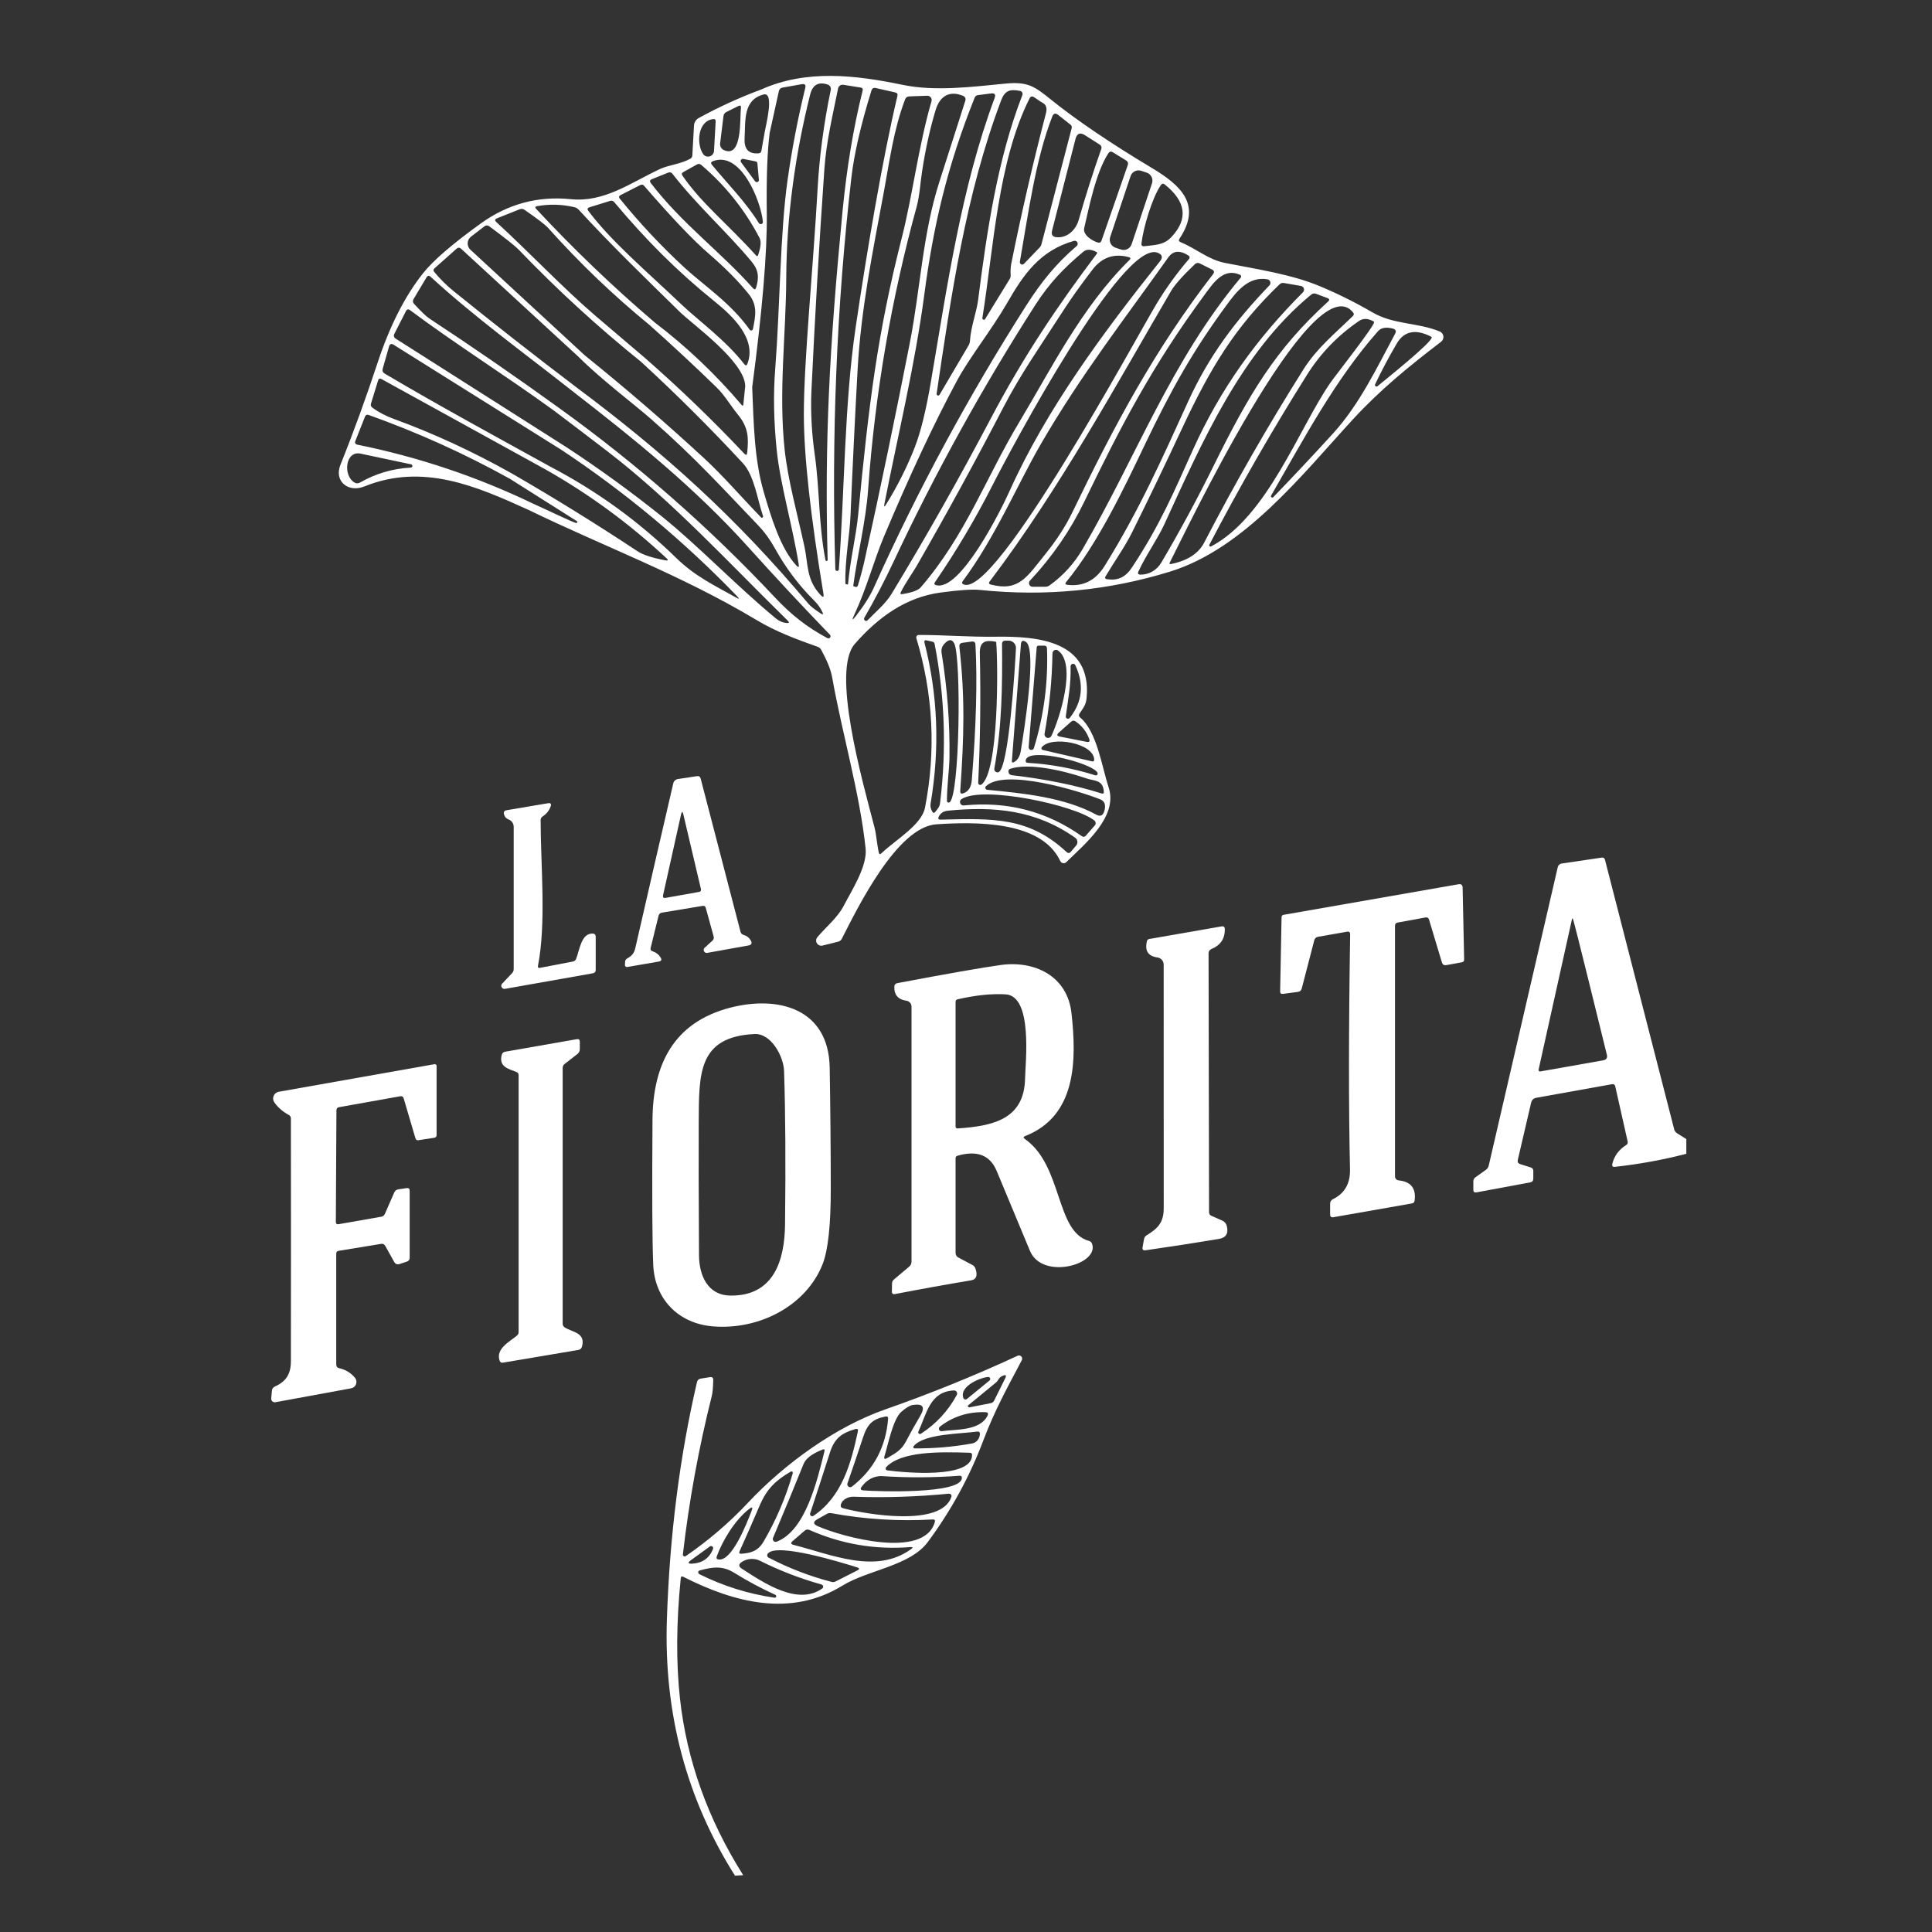
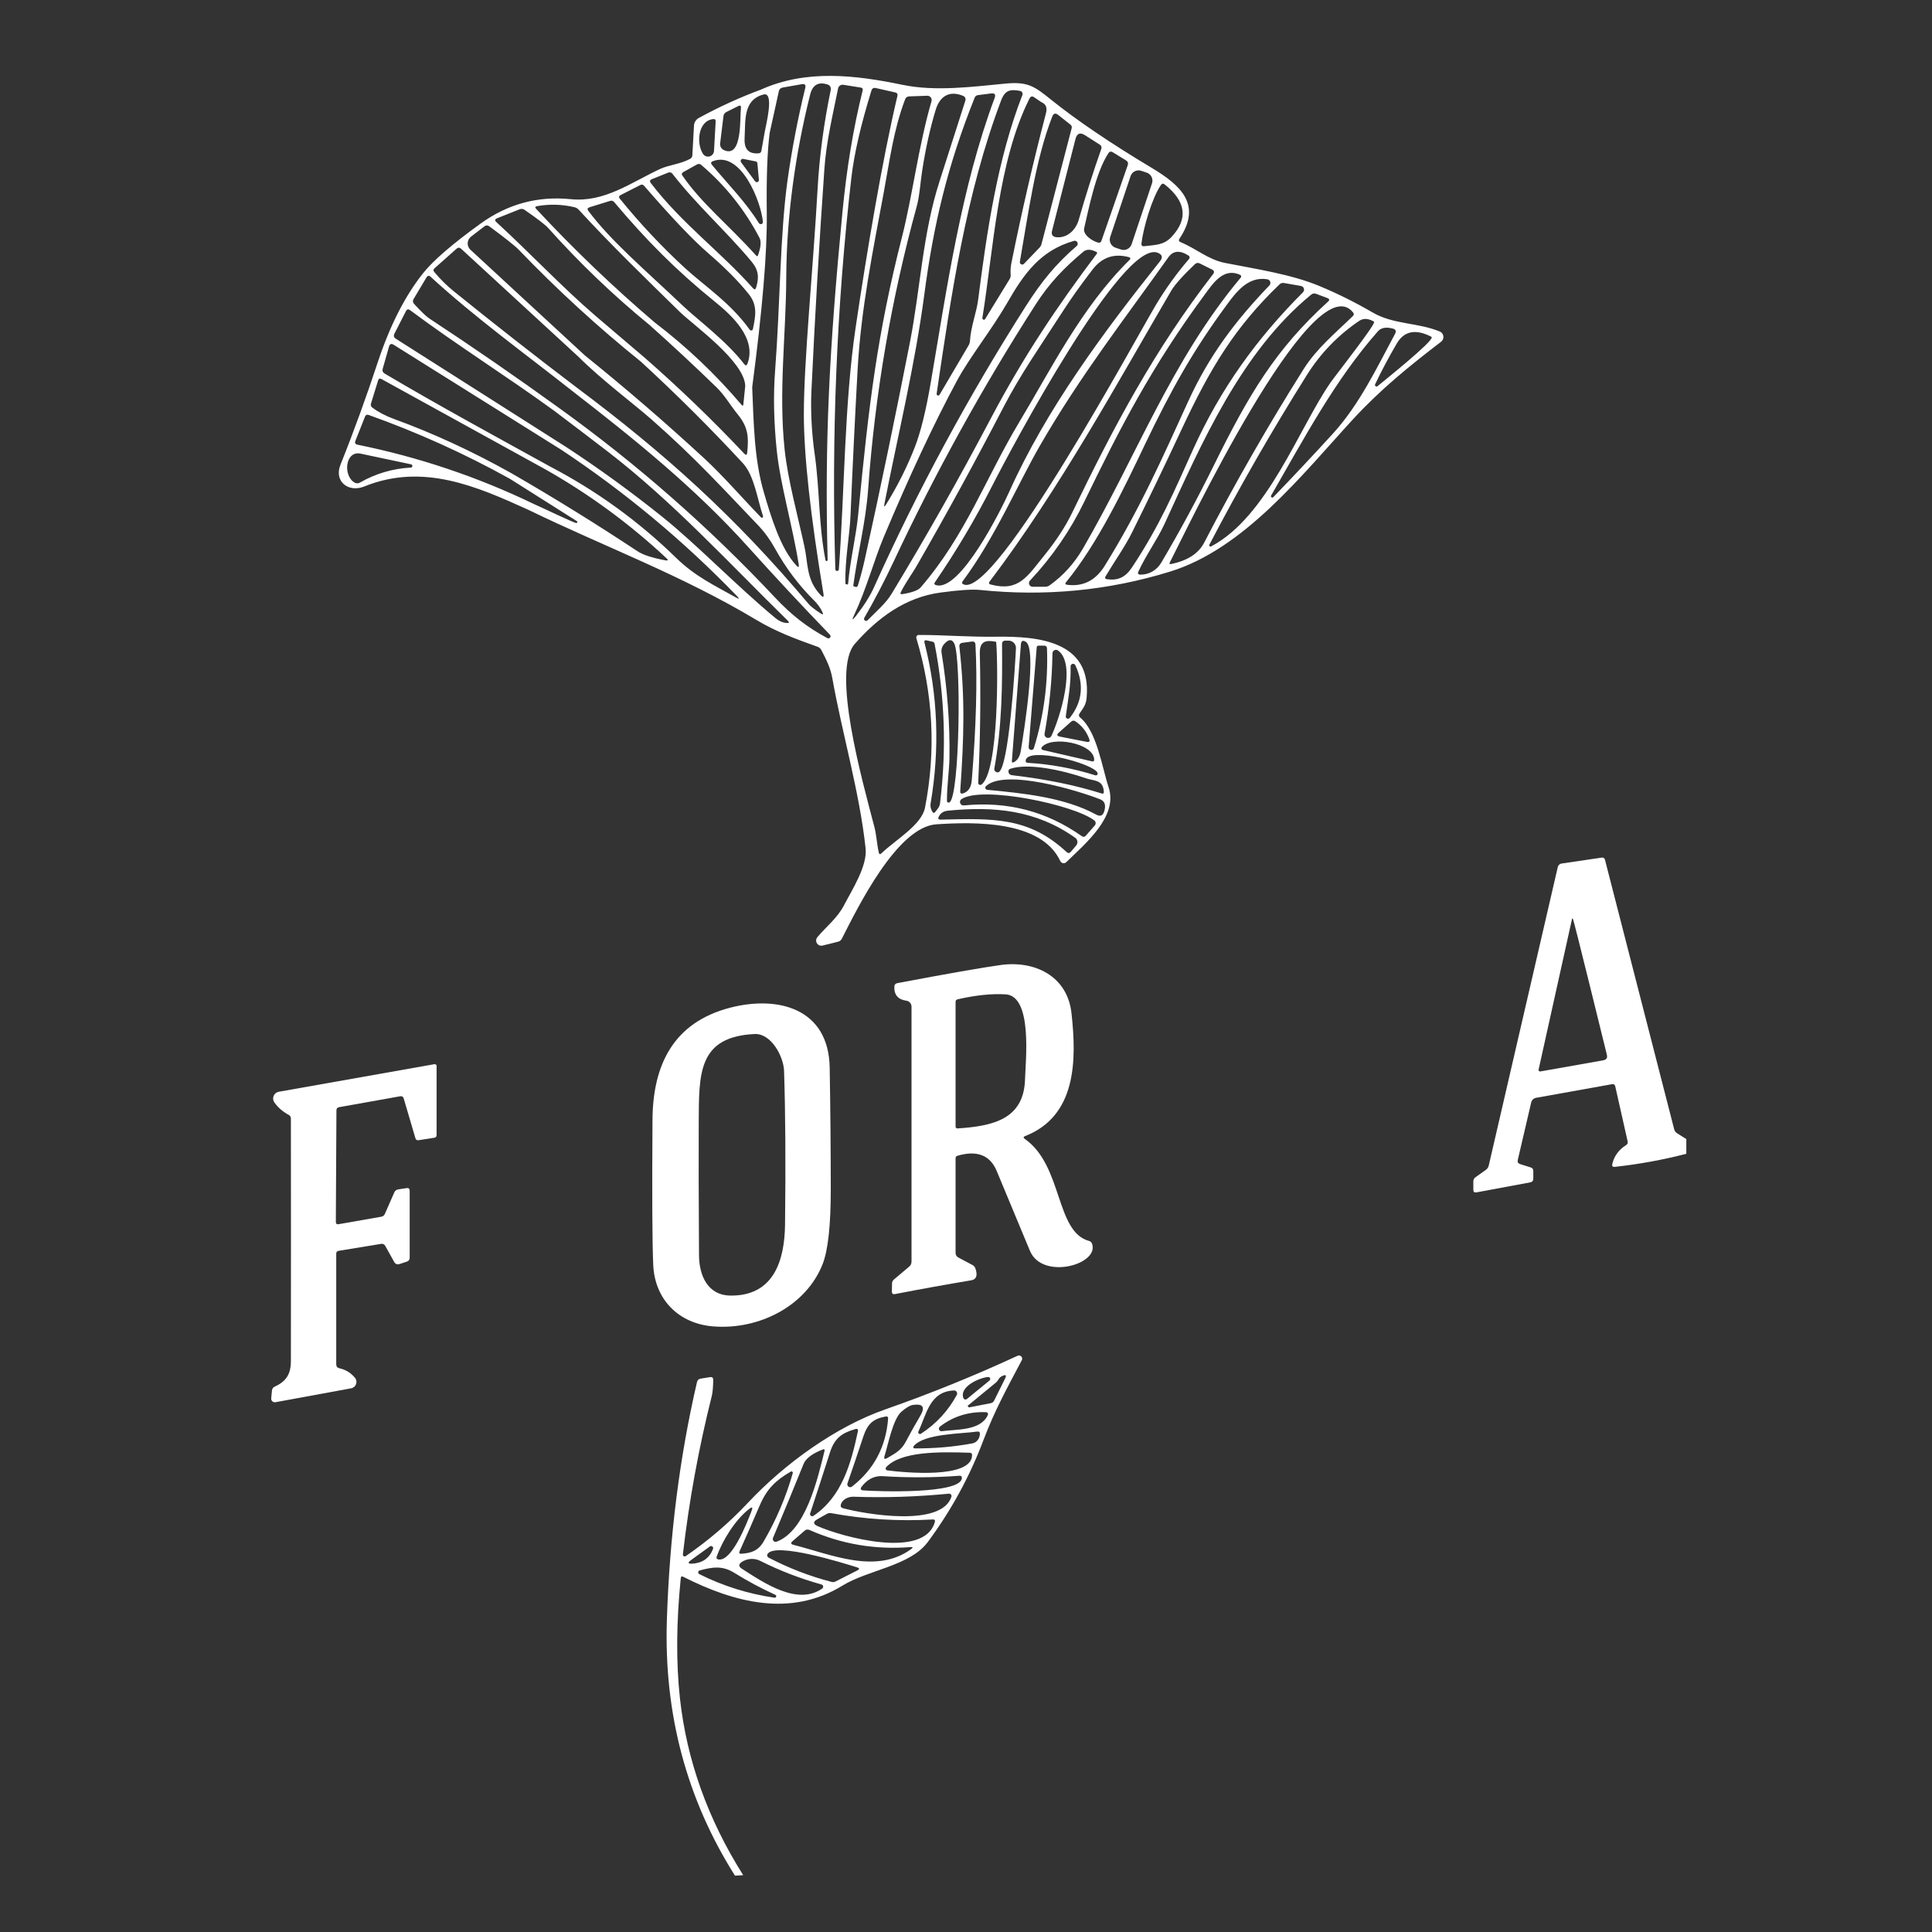
<svg xmlns="http://www.w3.org/2000/svg" id="Layer_1" x="0px" y="0px" viewBox="0 0 2000 2000" style="enable-background:new 0 0 2000 2000;" xml:space="preserve">
  <rect x="0" y="0" width="2000" height="2000" fill="#333333" stroke="none" />
  <style type="text/css">	.st0{fill:#FFFFFF;}</style>
  <g>
-     <path class="st0" d="M683.79,991.1c-1.96-3.11-4.71-5.22-8.26-6.34c-1.76-0.54-2.42-1.71-1.98-3.5l8.16-33.2  c0.44-1.86,1.6-2.96,3.5-3.29l42.12-6.99c1.72-0.3,2.82,0.39,3.29,2.08l8.11,29.45c0.51,1.76,0.08,3.26-1.27,4.51l-8.06,7.35  c-0.72,0.7-1.05,1.71-0.9,2.7c0.26,1.69,1.85,2.84,3.53,2.57l42.78-7.7c3.18-0.57,3.99-2.26,2.43-5.07  c-1.69-2.97-4.16-4.92-7.4-5.83c-1.76-0.47-2.86-1.59-3.29-3.34l-41.21-158.44c-0.54-2.06-1.84-2.92-3.9-2.58l-19.72,2.99  c-2.36,0.36-4.25,2.13-4.76,4.46c-13.35,57.44-26.41,114.12-39.18,170.04c-1.42,6.28-3.65,8.36-8.82,11.45  c-1.32,0.81-1.94,1.99-1.88,3.55c0.03,0.68,0,1.4-0.1,2.18c-0.24,2.26,0.76,3.19,2.99,2.79l31.88-5.52  C684.67,994.94,685.31,993.5,683.79,991.1z M686.42,926.68l18.6-83.53c0.78-3.45,1.57-3.46,2.38-0.05l18.2,77.19  c0.41,1.72-0.27,2.74-2.03,3.04l-34.47,6.13C686.81,929.88,685.92,928.95,686.42,926.68z" />
-     <path class="st0" d="M613.24,966.42c-11.66-0.15-13.33,17.38-16.78,26.05c-0.64,1.62-1.82,2.6-3.55,2.94l-33.86,6.49  c-1.76,0.34-2.47-0.37-2.13-2.13c8.72-44.65,2.74-104.31,2.74-150.78c0-1.62,0.69-2.89,2.08-3.8c4.02-2.64,6.79-6.12,8.31-10.44  c0.91-2.64-0.02-3.72-2.79-3.24l-42.88,7.25c-2.3,0.41-3.19,1.74-2.69,4c0.61,2.7,2.26,4.58,4.97,5.63  c3.08,1.19,5.12,4.17,5.12,7.5v147.29c0,1.62-0.57,3.04-1.72,4.26l-10.24,10.85c-0.72,0.74-1.03,1.77-0.84,2.78  c0.33,1.74,2.02,2.9,3.78,2.59l91.03-16.12c1.93-0.37,2.89-1.52,2.89-3.45v-34.21C616.68,967.57,615.53,966.42,613.24,966.42z" />
    <path class="st0" d="M1736.19,1173.21c-1.59-0.98-2.62-2.38-3.09-4.21l-71.62-278.91c-0.47-1.79-1.64-2.55-3.5-2.28l-41.51,6.13  c-1.9,0.3-3.42,1.73-3.85,3.6l-71.46,308.97c-0.44,1.89-1.44,3.4-2.99,4.51l-10.8,7.7c-1.45,1.05-2.18,2.48-2.18,4.31v8.62  c0,2.2,1.08,3.09,3.24,2.69l55.6-10.34c2.16-0.41,3.24-1.71,3.24-3.9v-8.01c0-1.82-0.88-3.01-2.64-3.55l-10.95-3.45  c-2.16-0.68-2.99-2.11-2.48-4.31l13.89-59.5c0.55-2.46,2.52-4.35,5.02-4.82l78.56-14.09c1.89-0.34,3.04,0.42,3.45,2.28l12.82,56.97  c0.37,1.66-0.17,2.92-1.62,3.8c-7.5,4.7-12.25,11.17-14.24,19.41c-0.57,2.33,0.32,3.36,2.69,3.09c25.21-2.77,49.84-7.28,73.9-13.53  v-15.21L1736.19,1173.21z M1659.66,1097.64l-65.08,11.51c-0.21,0.04-0.42,0.04-0.62-0.01c-0.85-0.18-1.39-1.02-1.21-1.87  l34.62-156.01c0.1-0.41,0.35-0.54,0.76-0.41c0.86,0.2,32.03,128.18,35.28,140.95C1664.22,1095.09,1662.97,1097.03,1659.66,1097.64z  " />
-     <path class="st0" d="M1509.79,915.38l-180.99,31.63c-1.42,0.24-2.13,1.08-2.13,2.53l-1.47,76.74c-0.03,1.99,0.95,2.85,2.94,2.58  l15.51-2.08c2.06-0.27,3.36-1.42,3.9-3.45l12.97-49.92c0.54-2.06,1.86-3.28,3.95-3.65l30.01-5.27c2.16-0.41,3.23,0.51,3.19,2.74  c-1.55,98.16-1.6,179.27-0.15,243.33c0.34,14.6-5.54,24.87-17.64,30.82c-1.96,0.95-2.94,2.52-2.94,4.71v11.05  c0,2.33,1.17,3.29,3.5,2.89l81.09-14.24c1.72-0.27,2.69-1.27,2.89-2.99c1.66-12.64-3.87-19.6-16.57-20.88  c-2.13-0.21-3.76-1.99-3.75-4.11v-259.5c0-1.86,0.91-2.96,2.74-3.29l28.84-5.27c1.86-0.34,3.07,0.41,3.65,2.23l13.33,44.3  c0.71,2.3,2.25,3.23,4.61,2.79l15.97-2.89c1.66-0.3,2.47-1.3,2.43-2.99l-1.57-74.25C1514.03,916.06,1512.59,914.87,1509.79,915.38z  " />
-     <path class="st0" d="M1265.24,1263.53l-11.2-4.92c-1.62-0.71-2.43-1.94-2.43-3.7l-0.51-268.02c0-2.16,1.01-3.67,3.04-4.51  c9.33-3.82,13.92-10.66,13.79-20.53c-0.03-2.3-1.18-3.24-3.45-2.84l-74.81,13.03c-1.28,0.24-2.08,0.98-2.38,2.23  c-2.4,9.97,1.23,15.59,10.9,16.88c3.7,0.53,6.45,3.69,6.44,7.4c0,84.17,0.02,168.3,0.05,252.41c0,14.5-6.23,20.88-17.64,27.77  c-1.52,0.91-2.43,2.23-2.74,3.95l-1.52,8.41c-0.44,2.47,0.61,3.53,3.14,3.19c25.34-3.65,50.63-7.57,75.87-11.76  c7.43-1.25,10.15-5.74,8.16-13.48C1269.31,1266.59,1267.57,1264.55,1265.24,1263.53z" />
    <path class="st0" d="M1127.48,1284.66c-35.07-9.33-27.06-78-66.6-105.63c-1.72-1.22-1.6-2.21,0.36-2.99  c53.22-20.78,53.37-78.51,47.95-127.32c-4.31-38.57-38.32-54.54-73.14-49.77c-19.06,2.64-54.77,8.9-107.15,18.8  c-1.96,0.37-2.99,1.55-3.09,3.55c-0.34,8.55,3.84,13.43,12.52,14.65c3.03,0.43,5.28,3.05,5.27,6.13V1306  c0,2.13-0.83,3.89-2.48,5.27l-15.76,13.28c-1.25,1.05-1.89,2.42-1.93,4.11l-0.15,8.26c-0.03,2.23,1.05,3.13,3.24,2.69  c26.19-5.07,52.47-9.82,78.86-14.24c5.37-0.91,6.84-4.97,4.41-12.16c-0.57-1.66-1.62-2.89-3.14-3.7l-14.5-7.7  c-1.96-1.05-2.94-2.67-2.94-4.87v-97.92c0-1.35,0.64-2.21,1.93-2.58c20.21-5.91,33.74-0.69,40.6,15.66  c11.56,27.61,23.04,55.19,34.47,82.77c12.72,30.71,72.38,14.19,64.22-7.5C1129.88,1285.96,1128.9,1285.07,1127.48,1284.66z   M991.44,1168.14c-1.49,0.1-2.23-0.59-2.23-2.08v-128.89c0-1.45,0.71-2.35,2.13-2.69c18.72-4.29,35.31-6,49.77-5.12  c28.18,1.77,20.43,70.1,20.02,87.38C1060.22,1158.56,1028.09,1165.71,991.44,1168.14z" />
    <path class="st0" d="M738.02,1373.06c48.15,3.95,96.65-21.49,113.53-64.37c5.68-14.46,8.5-40.51,8.46-78.15  c-0.03-41.83-0.41-83.63-1.12-125.39c-1.06-61.33-53.47-74.81-103.04-61.99c-58.79,15.26-79.98,59.2-80.39,115.96  c-0.51,77.24-0.25,127.32,0.76,150.23C677.81,1345.48,702.8,1370.17,738.02,1373.06z M723.32,1161.7  c0.3-50.08-0.96-88.34,57.68-91.28c17.43-0.91,30.21,23.42,30.66,38.22c1.42,43.01,1.76,96,1.01,158.94  c-0.41,37.66-11.96,74.3-56.77,73.59c-23.52-0.41-32.13-21.03-32.29-41.61C723.26,1240.3,723.15,1194.34,723.32,1161.7z" />
-     <path class="st0" d="M584.6,1374.12c-1.42-0.91-2.13-2.2-2.13-3.85V1105.6c0-1.72,0.69-3.13,2.08-4.21l13.03-10.14  c1.76-1.35,2.64-3.14,2.64-5.37v-7.55c0-2.06-1.03-2.92-3.09-2.58l-74.15,12.98c-1.93,0.34-3.13,1.45-3.6,3.34  c-3.19,12.27,6.89,14.34,15.21,17.64c1.52,0.57,2.28,1.67,2.28,3.29v265.89c0,1.52-0.59,2.77-1.77,3.75  c-7.1,6.03-22.4,13.48-17.84,26.05c0.57,1.55,1.69,2.2,3.34,1.93l78.16-13.18c1.89-0.34,3.11-1.44,3.65-3.29  C606.55,1379.49,592.81,1379.34,584.6,1374.12z" />
    <path class="st0" d="M449.73,1101.64l-161.12,28.54c-1.06,0.19-2.06,0.61-2.93,1.24c-3.17,2.3-3.88,6.74-1.58,9.91  c3.85,5.34,8.77,9.6,14.75,12.77c1.52,0.81,2.28,2.08,2.28,3.8c0.1,83.63,0.1,167.27,0,250.94c0,13.58-4.82,21.14-16.67,26.56  c-1.76,0.81-2.74,2.18-2.94,4.11l-0.76,8.11c-0.03,0.33-0.01,0.66,0.05,0.99c0.37,2.01,2.3,3.34,4.31,2.97l78.31-14.39  c1.15-0.2,2.23-0.71,3.13-1.45c2.86-2.38,3.25-6.63,0.87-9.49c-4.19-5.07-9.55-8.35-16.07-9.83c-2.2-0.47-3.29-1.84-3.29-4.11  v-114.55c0-1.66,0.81-2.62,2.43-2.89l43.94-7.2c1.93-0.34,3.38,0.35,4.36,2.08l9.22,16.52c1.28,2.3,3.18,3.04,5.68,2.23l7.5-2.48  c1.93-0.64,2.89-1.98,2.89-4v-69.34c0-2.16-1.06-3.07-3.19-2.74l-8.46,1.27c-2.06,0.3-3.5,1.39-4.31,3.24l-9.73,22.2  c-0.71,1.62-1.93,2.59-3.65,2.89l-44.2,7.75c-1.96,0.34-2.92-0.49-2.89-2.48l0.61-115.41c0-1.82,0.91-2.91,2.74-3.24l63.25-11.3  c1.89-0.34,3.11,0.41,3.65,2.23l12.11,41.16c0.47,1.66,1.55,2.35,3.24,2.08l16.32-2.53c1.59-0.27,2.38-1.2,2.38-2.79v-71.51  c0-0.11-0.01-0.23-0.03-0.34C451.73,1102.11,450.75,1101.45,449.73,1101.64z" />
    <path class="st0" d="M1118.25,742.85c-1.52-1.25-1.74-2.69-0.66-4.31c4.11-6.18,6.64-8.87,7.3-16.37  c5.32-59-50.73-63.61-93.72-63.05c-29.04,0.41-53.52-1.88-80.18-1.82c-0.25,0-0.49,0.04-0.73,0.12c-1.34,0.42-2.08,1.84-1.66,3.18  c17.44,58.05,20.43,116.54,8.97,175.47c-3.55,17.94-30.06,32.94-45.16,47.29c-1.39,1.32-2.28,1.05-2.69-0.81  c-1.93-8.62-2.48-18.6-4.51-26.3C892,805.8,860.63,694.3,884.85,666.62c23.67-27.01,52.31-48.4,89.15-53.27  c19.19-2.57,32.69-3.45,40.5-2.64c67.38,6.99,132.93,0.68,196.65-18.96c76.74-23.62,136.8-100.4,189.15-157.37  c28.89-31.42,59-55.7,91.48-80.59c0.88-0.67,1.56-1.56,1.98-2.59c1.29-3.16-0.23-6.77-3.4-8.06c-22.91-9.48-47.59-6.89-69.79-19.87  c-17.64-10.27-35.82-19.31-54.54-27.12c-29.5-12.27-65.23-17.54-97.92-23.97c-17.54-3.5-29.29-14.6-45.97-21.49  c-1.86-0.78-2.23-1.99-1.12-3.65c23.31-34.92,1.82-54.94-28.74-73.24c-42.74-25.61-77.48-49.15-104.21-70.6  c-16.88-13.58-23.77-18.91-47.09-16.68c-34.16,3.29-72.63,8.36-106.54,1.32c-48.81-10.14-99.75-16.22-146.73,4.92  c-22.06,8.18-43.52,17.98-64.37,29.4c-2.87,1.58-4.73,4.51-4.92,7.75l-1.72,30.87c-0.07,1.66-0.83,2.87-2.28,3.65  c-9.88,5.42-22.5,6.44-31.22,10.54c-30.51,14.29-57.68,34.77-92.35,31.22c-34.03-3.45-65.08,4.93-93.16,25.14  c-29.29,21.12-49.2,38.28-59.71,51.49c-18.79,23.65-34.43,54.38-46.93,92.19c-11.81,35.78-24.58,71.11-38.62,106.13  c-6.89,17.13,8.16,29.14,24.68,22.45c60.57-24.53,116.02-0.3,169.84,24.18c78.91,38.32,158.13,67.31,236.14,114.04  c20.78,12.42,40.95,19.77,63.25,27.72c1.69,0.57,2.96,1.66,3.8,3.24c4.92,9.38,9.53,18.3,11.45,29.19  c10.39,58.24,28.18,117.89,34.47,176.23c1.98,18.3-14.14,43.13-22.5,59.2c-6.74,12.92-17.89,21.49-27.47,32.79  c-1.09,1.3-1.49,3.04-1.1,4.69c0.69,2.89,3.59,4.67,6.47,3.98l16.22-4.05c1.69-0.44,2.94-1.44,3.75-2.99  c16.27-31.88,57.12-115.81,97.92-118.5c39.23-2.58,108.46-4.16,128.23,38.01c0.19,0.41,0.45,0.78,0.76,1.1  c1.51,1.54,3.96,1.57,5.47,0.07c19.51-19.06,53.83-47.19,43.84-77.39C1140.7,793.89,1135.53,757.25,1118.25,742.85z M886.32,637.33  c-4.16,5.37-4.78,4.98-1.88-1.17c12.47-26.41,20.32-56.21,30.46-80.33c26.63-63.39,51.8-117.15,75.52-161.28  c13.18-24.53,36.04-52.96,52.1-80.79c17.13-29.8,34.01-54.33,69.23-64.42c1.15-0.32,2.38,0.06,3.16,0.96  c1.12,1.29,0.97,3.25-0.32,4.36c-21.49,18.5-36.19,36.49-52.56,62.09C1002.61,409.98,950.2,507,904.82,607.83  C900.9,616.62,894.74,626.45,886.32,637.33z M898.03,642.19c-0.66,0.62-1.64,0.75-2.44,0.34c-1.04-0.54-1.45-1.83-0.91-2.87  c10.95-19.02,21.12-38.54,30.51-58.54c43.08-91.84,92.01-180.42,146.78-265.74c14.5-22.61,29.75-38.22,49.42-54.74  c3.38-2.84,7.89-2.79,13.53,0.15c0.95,0.47,1.1,1.12,0.46,1.93c-41.05,54.49-75.87,106.28-109.83,170.7  c-32.34,61.33-66.46,121.66-102.38,180.99C916.78,625.01,906.65,633.27,898.03,642.19z M934.12,615.03  c-1.89,0.3-2.42-0.39-1.57-2.08c4.51-9.12,12.47-20.37,15.92-26.3c31.19-54.16,61.18-108.99,89.96-164.47  c18.19-35.12,37.81-62.65,62.44-100.91c8.14-12.6,18.2-26.69,30.16-42.27c9.7-12.6,22.15-16.89,37.35-12.87  c2.06,0.54,2.33,1.55,0.81,3.04c-49.87,49.21-81.45,113.63-114.04,167.76c-34.87,58.08-55.5,117.23-102.03,171.11  C950.45,611.11,944.12,613.44,934.12,615.03z M968.78,605.65c-1.62-0.51-1.96-1.45-1.01-2.84c21.9-31.9,41.61-65.06,59.15-99.49  c20.27-39.89,135.17-255.6,171.41-241.71c4.87,1.86,5.68,4.83,2.43,8.92c-58.74,73.64-117.59,153.01-155.95,238.42  C1036.45,527.65,993.67,613.41,968.78,605.65z M1481.66,348.58c0.23,0.13,0.39,0.35,0.46,0.61c1.01,4.76-49.27,44.91-56.11,50.58  c-0.5,0.41-1.19,0.49-1.76,0.2c-0.8-0.4-1.12-1.38-0.72-2.18c6.69-14.06,14.16-28.11,22.4-42.17  C1453.53,342.62,1465.44,340.27,1481.66,348.58z M1441.77,340.12c3.11,0.81,3.9,2.64,2.38,5.47  c-18.91,35.17-36.75,72.93-64.06,102.99c-20.21,22.17-40.88,44.21-62.04,66.14c-0.43,0.39-1.06,0.48-1.58,0.23  c-0.7-0.34-1-1.19-0.65-1.9c34.26-59.35,66.29-119.97,110.69-170.2C1429.72,339.24,1434.81,338.33,1441.77,340.12z M1422,332.77  c0.23,0.13,0.39,0.35,0.46,0.61c0.81,3.55-39.94,55.19-45.21,62.8c-32.29,46.48-65.18,138.87-123.57,169.49  c-0.38,0.19-0.83,0.19-1.2,0c-0.65-0.33-0.9-1.13-0.57-1.77c31.26-59.77,64.93-118.36,101.01-175.77  c14.09-22.4,32.1-41.04,54.03-55.9C1411.2,329.31,1416.22,329.49,1422,332.77z M1400.71,323.44c1.05,1.32,0.98,2.55-0.2,3.7  c-18.2,17.74-37.35,33.3-51.09,55.09c-36.8,58.39-71.08,118.21-102.84,179.47c-5.88,11.32-17.28,18.7-34.21,22.15  c-1.66,0.34-2.09-0.24-1.32-1.72C1223.98,557.6,1358.9,271.29,1400.71,323.44z M1362.45,304.18l11.66,4.36  c2.23,0.84,2.47,2.06,0.71,3.65c-54.49,49.57-81.9,95.89-118.65,170.35c-16.73,33.89-34.7,67.14-53.93,99.75  c-4.87,8.21-12.87,12.62-21.64,12.57c-2.4-0.03-3.09-1.13-2.08-3.29c7.81-16.98,19.77-33.5,26.81-48.81  c39.08-85.1,79.62-178.36,151.95-237.71C1358.83,303.76,1360.55,303.47,1362.45,304.18z M1324.48,294.45  c1.35-1.32,2.96-1.81,4.81-1.47l17.43,3.04c0.78,0.14,1.49,0.51,2.06,1.07c1.53,1.52,1.54,3.99,0.02,5.52  c-47.95,48-85.3,99.75-113.84,162.9c-19.16,42.47-33.81,77.6-63.1,121.84c-6.64,10.09-14.44,13.89-25.8,12.27  c-2.06-0.3-2.57-1.33-1.52-3.09c9.17-15.46,19.97-30.41,27.57-45.77c17.5-35.34,34.58-70.87,51.24-106.59  C1253.12,380.46,1278.51,338.7,1324.48,294.45z M1312.02,289.13c0.71,0.13,1.37,0.47,1.9,0.96c1.53,1.44,1.61,3.84,0.18,5.37  c-34.87,36.29-62.29,72.27-84.19,120.27c-26.61,58.34-49.82,111.15-86.31,169.99c-9.46,15.21-22.4,21.76-38.82,19.67  c-2.06-0.27-2.43-1.22-1.11-2.84c32.54-39.74,59.1-95.29,81.2-141.66c28.08-58.79,50.68-98.48,84.59-144.65  C1279.53,302.46,1292.1,285.68,1312.02,289.13z M1283.84,284.57c0.13,0.06,0.26,0.14,0.38,0.24c0.75,0.63,0.86,1.74,0.23,2.5  c-72.07,86.16-107.91,185.1-163.56,280.79c-8.79,15.1-20.21,27.71-34.26,37.81c-1.42,1.01-2.99,1.52-4.71,1.52h-12.87  c-1,0.01-1.96-0.37-2.68-1.06c-1.51-1.46-1.56-3.86-0.1-5.38c23.08-24.7,41.83-51.97,56.26-81.8  c36.64-75.67,69.44-139.63,125.54-215.51C1256.11,292.78,1267.01,276.66,1283.84,284.57z M1236.85,273.57  c1.59-1.52,3.35-1.79,5.27-0.81l12.52,6.23c2.33,1.15,2.7,2.75,1.11,4.81c-60.11,77.65-101.98,156.21-145.72,246.68  c-6.89,14.26-16.24,28.69-28.03,43.28c-18.8,23.31-27.17,38.93-56.31,31.37c-2.03-0.51-2.42-1.59-1.17-3.24  c71.97-94.83,134.26-209.27,187.89-300.86C1216.07,294.79,1224.21,285.63,1236.85,273.57z M1230.47,264.65  c0.08,0.05,0.16,0.11,0.23,0.18c0.95,0.83,1.05,2.27,0.22,3.22c-12.47,14.46-23.72,30.01-33.76,46.63  c-20.68,34.26-166.04,304.56-199.64,290.32c-1.76-0.74-2.06-1.88-0.91-3.4c33.35-44.75,57.32-101.16,80.03-140.44  c41.81-72.43,87.33-130.61,132.79-194.73C1214.43,259.4,1221.44,258.8,1230.47,264.65z M1205.73,190.96  c22.03,17.54,24.43,35.58,7.2,54.13c-8.21,8.87-16.83,8.31-28.23,9.78c-2.3,0.3-3.31-0.69-3.04-2.99  c1.77-15.71,10.95-47.19,20.12-60.36C1202.89,189.92,1204.21,189.74,1205.73,190.96z M1181.39,176.82l5.67,1.9  c4.57,1.53,7.03,6.47,5.5,11.03l-21.1,63.06c-1.53,4.57-6.47,7.03-11.03,5.5l-5.67-1.9c-4.57-1.53-7.03-6.47-5.5-11.03l21.1-63.06  C1171.89,177.75,1176.83,175.29,1181.39,176.82z M1151.96,157.61l13.68,8.41c1.93,1.18,2.52,2.86,1.77,5.02l-27.12,78  c-0.64,1.89-1.93,2.57-3.85,2.03c-5.52-1.57-15.76-7.86-14.09-14.9c4.61-19.31,11.76-57.27,25.04-77.55  C1148.58,156.79,1150.1,156.46,1151.96,157.61z M1123.27,140.02l15.41,9.83c1.39,0.89,1.98,2.63,1.42,4.21  c-8.48,24.02-16.27,48.49-23.37,73.39c-3.04,10.8-12.01,19.01-22.76,18.14c-4.33-0.34-5.95-2.62-4.87-6.84l24.23-94.83  C1114.86,138.04,1118.17,136.74,1123.27,140.02z M1089.31,120.61c1.28-3.28,3.31-3.84,6.08-1.67l12.72,10.04  c1.25,0.98,1.67,2.25,1.27,3.8l-31.27,120.07c-0.34,1.28-0.96,2.4-1.87,3.35l-16.22,16.88c-0.57,0.61-1.42,0.89-2.24,0.75  c-1.35-0.24-2.25-1.52-2.02-2.88C1064.37,222.08,1071.77,165.46,1089.31,120.61z M1070.56,100.69l6.94,4.71  c0.47,0.3,0.98,0.59,1.52,0.86c3.92,1.93,5.17,5.58,3.75,10.95c-13.41,51.46-25.36,103.24-35.83,155.35  c-0.78,3.92-1.01,7.87-0.71,11.86c0.14,1.62-0.22,3.13-1.06,4.51l-25.34,41.31c-0.33,0.54-0.95,0.82-1.57,0.73  c-0.86-0.13-1.45-0.93-1.32-1.79c11.56-71.46,15.97-161.99,48.81-227.22C1066.86,99.69,1068.46,99.27,1070.56,100.69z   M1055.96,94.1c0.2,0.04,0.4,0.09,0.59,0.17c1.64,0.65,2.44,2.52,1.79,4.19c-25.8,66.19-36.85,142.02-45.82,212.26  c-1.62,12.57-7.5,27.42-8.41,42.07c-0.1,1.72-0.59,3.33-1.47,4.81l-30.06,51.09c-0.34,0.55-0.96,0.85-1.6,0.76  c-0.89-0.12-1.51-0.94-1.39-1.82c15-101.62,30.16-206.89,66.8-303.75C1040.4,93.29,1045.82,92.17,1055.96,94.1z M1012.47,98.46  l13.43-1.72c3.82-0.51,5.07,1.05,3.75,4.66c-34.62,93.01-49.06,194.58-66.19,294.98c-4.9,28.65-10.34,50.72-16.32,66.19  c-7.94,20.44-17.89,40.31-29.85,59.6c-1.82,2.94-2.4,2.7-1.72-0.71c14.14-71.97,31.63-143.64,41.26-216.47  c9.48-72.02,23.92-133.4,52.1-203.8C1009.57,99.57,1010.75,98.66,1012.47,98.46z M997.17,99.32c1.87,0.77,2.82,2.87,2.18,4.82  c-9.56,29.97-18.48,57.83-26.76,83.58c-17.49,54.23-19.77,110.85-30.61,166.5c-14.66,74.94-30.21,149.72-46.63,224.33  c-2.03,9.22-4.44,18.38-7.25,27.47c-0.41,1.39-1.3,1.88-2.69,1.47c-0.47-0.17-0.95-0.32-1.42-0.46c-0.51-0.17-0.73-0.52-0.66-1.06  c4.61-33.5,12.98-66.14,15.36-99.39c7.16-99.21,23.92-196.81,50.28-292.8c3.04-11.15,3.7-24.58,5.73-37.46  c3.51-22.71,8.14-43.55,13.89-62.54C972.94,99.32,983.13,93.34,997.17,99.32z M856.82,87.51c2.31,0.75,3.68,3.12,3.19,5.52  c-7.23,34.84-11.78,68.98-13.63,102.43c-4.56,81.91-14.39,179.27-14.24,234.51c0.14,42.41,6.91,104.02,20.32,184.84  c0.54,3.45-0.39,3.9-2.79,1.37c-15.26-15.97-13.03-32.69-16.93-50.48c-7.25-33.4-17.08-68.63-20.48-100.25  c-6.39-60.11,1.42-118.14,1.67-178.15c0.3-63.2,9.38-128.23,24.78-189.56C841.23,87.78,847.26,84.37,856.82,87.51z M806.24,94.5  c0.47-2.16,1.79-3.45,3.95-3.85l19.82-3.5c3.18-0.54,4.38,0.74,3.6,3.85c-7.74,31.73-13.87,63.69-18.4,95.89  c-7.75,55.8-7.55,127.72-12.77,195.94c-1.99,25.61-1.45,53.34,1.62,83.17c3.65,35.48,16.47,78.56,22.81,118.5  c0.44,2.8-0.32,3.18-2.28,1.12c-16.73-17.64-26.81-51.9-33.81-75.77c-10.14-34.57-10.54-72.12-12.11-108.97  c10.54-79.81,15.58-139.68,15.1-179.62c-0.47-37.34,0.54-65.31,3.04-83.93L806.24,94.5z M785.61,231  c-13.63-21.95-32.18-40.45-48.66-60.42c-1.35-1.66-1.03-2.89,0.96-3.7c29.19-11.25,49.97,41.97,51.85,62.75  c0.08,0.83-0.31,1.62-1.01,2.06C787.71,232.35,786.3,232.04,785.61,231z M770.81,142.5c1.06-17.23-1.83-38.98,19.46-44.65  c11.91-3.4,2.28,32.79,1.47,38.22l-3.55,20.02c-0.27,1.66-1.23,2.53-2.89,2.64C773.85,159.58,770.15,153.25,770.81,142.5z   M769.29,164.5l12.98,2.58c0.95,0.18,1.68,0.96,1.77,1.93l1.57,17.18c0.07,0.75-0.25,1.48-0.85,1.93  c-0.96,0.73-2.32,0.55-3.06-0.41l-14.6-19.82c-0.34-0.48-0.47-1.07-0.36-1.65C766.97,165.06,768.11,164.28,769.29,164.5z   M748.92,120.25c0.24-1.96,1.25-3.4,3.04-4.31l12.27-6.13c2.13-1.08,3.06-0.44,2.79,1.93c-1.27,10.54,1.67,52.61-17.74,43.59  c-2.63-1.23-4.16-4.01-3.8-6.89L748.92,120.25z M738.27,123.29c1.82-0.2,2.69,0.63,2.58,2.48l-1.72,30.56  c-0.12,1.89-1.09,3.62-2.65,4.7c-2.81,1.95-6.66,1.25-8.6-1.56C720.69,148.99,722.21,125.12,738.27,123.29z M707.36,178.13  l14.09-7.86c1.62-0.88,3.13-0.73,4.51,0.46c25.04,21.36,45.14,46.54,60.31,75.57c1.86,3.58,1.37,9.48-1.47,17.69  c-0.44,1.39-1.15,1.54-2.13,0.46c-29.14-32.39-56.21-53.57-76.18-82.62C705.41,180.31,705.7,179.08,707.36,178.13z M674.82,185.48  l16.78-6.74c1.86-0.74,3.4-0.32,4.61,1.27c25.09,32.34,55.5,59.25,81.6,90.52c7.6,9.07,8.11,16.57,4.92,27.17  c-0.64,2.13-1.71,2.37-3.19,0.71c-33.45-37.76-73.39-66.55-105.83-108.92C672.32,187.66,672.69,186.33,674.82,185.48z   M642.43,201.95l20.48-10.44c1.45-0.74,2.72-0.49,3.8,0.76c28.42,32.84,50.7,56.24,66.85,70.2c17.54,15.14,31.51,29.3,41.92,42.47  c8.97,11.45,6.59,22.76,3.9,35.78c-0.1,0.42-0.35,0.79-0.69,1.05c-0.81,0.6-1.95,0.42-2.55-0.39  c-19.46-27.52-47.59-45.97-67.21-64.01c-24.16-22.27-46.6-46.17-67.31-71.72C640.37,204.1,640.64,202.87,642.43,201.95z   M610.25,214.57l21.29-6.59c1.69-0.54,3.13-0.12,4.31,1.27c33.05,39.38,64.77,71.21,104,102.89c18.6,15,43.59,38.57,33.91,64.32  c-0.81,2.16-1.93,2.31-3.35,0.46c-18.5-24.07-48.15-45.82-63.46-60.36c-40.39-38.27-74.4-66.95-97.92-98.28  C607.68,216.48,608.08,215.25,610.25,214.57z M555.96,213.41c12.94-2.3,25.8-1.94,38.57,1.06c1.79,0.41,3.31,1.28,4.56,2.64  c33.91,36.9,68.68,70.5,104.51,105.63c13.53,13.28,67.36,51.39,67.87,76.89l-1.93,18.85c-0.17,1.69-0.79,1.89-1.88,0.61  c-26.86-31.66-56.85-60.11-89.96-85.35c-43.11-36.76-84-75.92-122.65-117.49C553.63,214.73,553.94,213.78,555.96,213.41z   M514.66,225.93l23.26-9.28c1.79-0.71,3.48-0.52,5.07,0.56c13.35,9.22,21.51,15.49,24.48,18.8  c32.37,36.19,67.36,69.67,104.97,100.46c23.62,21.05,46.78,42.61,69.49,64.67c8.36,8.16,14.34,18.75,21.89,27.98  c10.85,13.28,11.3,23.72,9.68,39.43c-0.27,2.6-1.3,2.94-3.09,1.01c-32.74-34.74-67.02-67.76-102.84-99.09  c-17.1-14.46-34.16-28.99-51.19-43.59c-34.36-29.5-67.66-64.93-102.48-96.91C511.97,228.23,512.22,226.87,514.66,225.93z   M487.59,244.98l13.89-10.69c1.66-1.25,3.31-1.27,4.97-0.05c16.49,12.16,26.73,20.31,30.71,24.43  c39.67,41.29,81.8,79.89,126.41,115.81c36.56,33.59,71.7,68.58,105.42,104.97c11.96,12.87,15.21,38.27,20.93,54.89  c0.11,0.42,0,0.87-0.29,1.19c-0.47,0.52-1.27,0.55-1.79,0.08c-19.92-20.58-39.08-42.88-59.2-61.48  c-39.87-36.76-80.92-72.16-123.16-106.18l-118.5-109.43c-0.36-0.34-0.7-0.7-1-1.09C482.99,253.55,483.71,247.98,487.59,244.98z   M449.83,277.73l22.81-20.27c1.59-1.39,3.16-1.37,4.71,0.05l121.59,111.91c23.62,23.62,56.66,48.25,75.37,64.67  c46.02,40.45,74.61,72.28,110.44,109.63c6.66,6.96,12.47,14.93,17.43,23.92c11.25,20.31,24.65,38.17,40.19,53.57  c4.16,4.12,7.2,8.36,9.12,12.72c0.91,2.16,0.39,2.6-1.57,1.32c-6.56-4.26-10.85-7.6-12.87-10.04  c-76.23-90.62-148.86-155.85-240.44-224.33c-42.71-32.4-84.91-65.45-126.61-99.14c-7.47-6.01-14.29-12.76-20.48-20.22  C448.41,280.18,448.51,278.91,449.83,277.73z M425.05,484.06c-18.75,1.05-36.24,6.22-52.46,15.51c-1.89,1.05-3.77,1.03-5.63-0.05  c-12.21-7.3-9.48-33.35,6.39-29.9c16.62,3.58,33.94,7.25,51.95,11c0.95,0.07,1.67,0.9,1.6,1.85  C426.83,483.42,426,484.13,425.05,484.06z M596.71,541.43c-1.27,0.61-35.53-16.02-44.65-19.97  c-58.02-27.91-118.67-48.28-181.96-61.12c-2.33-0.47-3.06-1.81-2.18-4l9.93-25.04c0.74-1.79,2.03-2.37,3.85-1.72  c50.68,18.08,99.44,40.12,146.27,66.14l68.88,43.54C598.15,540.07,598.1,540.79,596.71,541.43z M688.81,580.06  c-13.62-2.53-23.25-5.68-28.89-9.43c-42.71-28.28-86.26-55.23-130.66-80.84c-40.38-22.61-80.84-41.29-121.39-56.06  c-8.58-3.11-16.07-7.05-22.45-11.81c-1.45-1.08-1.91-2.48-1.37-4.21l7.35-23.82c0.57-1.96,1.76-2.45,3.55-1.47l169.79,93.56  c45.28,25.61,87.01,56.24,125.19,91.89C692.05,579.84,691.68,580.56,688.81,580.06z M761.69,618.42  c-22.6-12.72-42.22-21.84-61.68-40.85c-38.62-37.71-81.96-69.15-130-94.32c-57.78-31.88-114.95-62.9-171.77-96.5  c-1.99-1.18-2.67-2.91-2.03-5.17l6.49-22.76c0.78-2.8,2.4-3.43,4.87-1.88L581.2,465.71c66.02,43.82,126.56,94.24,181.6,151.24  C765.78,620.03,765.41,620.52,761.69,618.42z M814.3,644.93c-4.05-0.37-7.77-1.96-11.15-4.76  c-40.75-33.65-81.65-76.43-117.59-105.22c-31.86-25.54-64.89-49.54-99.09-71.97L409.79,350.66c-2.09-1.32-2.58-3.07-1.47-5.27  l11.91-23.31c1.01-2.03,2.43-2.37,4.26-1.01c48.66,36.29,100,68.37,149.11,104.1c18.65,14.09,37.27,28.26,55.85,42.52  C696.61,519.44,755.1,583.3,815.47,642.5C817.39,644.39,817,645.2,814.3,644.93z M859.41,659.85c-0.68,1.03-2.06,1.32-3.09,0.64  c-20.83-11.2-36.85-23.62-54.33-42.27c-68.02-72.44-142.39-137.71-223.11-195.79c-44.06-31.86-88.83-62.75-134.31-92.65  c-3.28-2.13-8.58-7.2-15.91-15.21c-1.42-1.55-1.59-3.23-0.51-5.02l13.33-22.35c1.18-1.99,2.62-2.21,4.31-0.66  c46.33,42.52,97.47,79.37,146.83,118.35c64.62,50.08,126.81,100.15,181.85,161.33c27.61,30.68,55.79,60.92,84.54,90.72  C859.85,657.68,860.02,658.92,859.41,659.85z M856.77,579.75c-0.03,0.46-0.34,0.86-0.79,1c-0.59,0.18-1.21-0.15-1.39-0.74  c-7.3-36.64-5.93-73.29-11.25-110.03c-2.94-20.32-4.31-43.89-3.4-64.37c3.62-77.04,8.11-154.03,13.48-230.97  c1.98-28.18,8.62-55.45,14.19-83.17c0.51-2.47,2.88-4.11,5.37-3.7l17.89,2.84c1.89,0.27,2.6,1.33,2.13,3.19  c-9.53,38.18-16.49,80.03-20.88,125.54C858.4,362.62,853.58,456.18,856.77,579.75z M866.53,591.08c-1.01-0.01-1.81-0.84-1.8-1.85  c-4.16-137.49,1.37-272.49,16.57-405.02c2.84-24.63,9.76-54.77,20.78-90.42c0.71-2.3,2.25-3.18,4.61-2.64l19.97,4.51  c2.03,0.44,2.8,1.67,2.33,3.7c-15.56,65.48-32.03,163.46-43.28,239.94c-11.66,78.97-11.3,167.41-17.33,249.97  C868.37,590.29,867.54,591.09,866.53,591.08z M875.17,604.03c-0.71-23.92,4.46-49.97,5.27-70.25  c2.13-50.41,4.58-100.81,7.35-151.19c3.5-62.75,15.76-122.5,27.17-183.93c6.13-33.05,9.98-63.86,21.95-95.69  c0.78-2.06,2.26-3.13,4.46-3.19l18.45-0.66c0.49-0.02,0.98,0.04,1.46,0.18c2.36,0.7,3.7,3.16,3,5.49  c-13.53,46.68-19.56,97.36-30.66,141.05C908.12,346,899.4,418.48,888.4,532.62c-2.13,22.3-8.36,47.39-10.44,71.62  c-0.07,0.74-0.46,1-1.17,0.76c-0.41-0.13-0.81-0.25-1.22-0.35C875.31,604.54,875.17,604.33,875.17,604.03z M1142.68,819.49  c0.14,1.79-0.66,2.42-2.38,1.88c-26.86-8.51-57.68-14.8-92.45-18.85c-2.33-0.27-3.63-1.45-3.9-3.55c-0.2-1.59,0.46-2.64,1.98-3.14  c18.19-6.08,52.66,1.01,78.71,9.98C1132.65,808.59,1141.82,806.92,1142.68,819.49z M1136.14,799.97c0.2,0.44,0.23,0.95,0.08,1.41  c-0.32,1.01-1.38,1.56-2.36,1.23c-22.74-7.2-46.05-11.51-69.94-12.92c-1.66-0.1-2.37-0.96-2.13-2.58  C1064.02,772.71,1131.43,789.99,1136.14,799.97z M1132.7,786.19c0.07,1.69-0.71,2.33-2.33,1.93l-50.94-11.76  c-0.29-0.06-0.55-0.2-0.77-0.39c-0.74-0.64-0.83-1.76-0.19-2.5C1088.6,761.35,1132.09,769.31,1132.7,786.19z M1127.58,765.05  c0.88,2.43,0.03,3.41-2.53,2.94l-27.88-5.47c-3.11-0.64-3.48-2.01-1.11-4.11l12.77-11.35c1.45-1.28,2.96-1.39,4.51-0.3  C1120.13,751.38,1124.87,757.48,1127.58,765.05z M1109.74,687.4c1.29-0.62,2.83-0.07,3.45,1.22c9.22,19.9,7.3,38.08-5.78,54.54  c-0.52,0.64-1.34,0.97-2.16,0.86c-1.27-0.17-2.14-1.33-1.95-2.58c2.53-18.35,5.42-32.79,4.97-51.65  C1108.25,688.77,1108.82,687.84,1109.74,687.4z M1090.2,674.25c1.18-1.64,3.46-2.01,5.09-0.83c19.51,14.04,1.82,69.89-6.84,88.29  c-0.72,1.59-2.44,2.48-4.16,2.13c-2.03-0.41-3.35-2.38-2.94-4.42c5-27.57,7.72-55.28,8.16-83.12  C1089.53,675.57,1089.77,674.85,1090.2,674.25z M1075.07,668.35h5.73c1.96,0,2.97,0.96,3.04,2.89  c1.28,35.34-3.24,69.76-13.58,103.24c-0.4,1.17-1.52,1.93-2.75,1.88c-1.54-0.06-2.73-1.36-2.67-2.9l8.36-103.4  C1073.25,669.1,1074.07,668.34,1075.07,668.35z M1061.99,664.44c11.61,7.3-1.67,90.88-5.32,113.08c-0.95,5.78-3.38,9.63-7.3,11.56  c-1.35,0.68-1.98,0.25-1.88-1.27l9.33-120.73C1057.09,663.33,1058.82,662.45,1061.99,664.44z M1037.31,666.78  c0-2.4,1.18-3.6,3.55-3.6h3.24c0.12,0,0.24,0,0.36,0.01c4.19,0.2,7.44,3.75,7.24,7.95c-0.66,14.95-7.3,126-18.3,128.33  c-0.43,0.08-0.87,0.09-1.3,0.01c-1.87-0.34-3.11-2.12-2.76-3.96C1037.21,752.08,1037.71,710.26,1037.31,666.78z M1014.3,676.36  c-0.25-12.16,5.63-14.14,16.37-12.06c0.41,0.07,0.61,0.27,0.61,0.61c1.93,23.06,2.84,133.7-15.26,147.24  c-0.4,0.3-0.89,0.44-1.39,0.42c-1.17-0.06-2.07-1.07-2.01-2.24C1014.79,765.54,1015.35,720.89,1014.3,676.36z M996.36,665.41  l9.53-1.27c2.47-0.34,3.77,0.73,3.9,3.19c2.03,37.64,0.76,84.41-3.8,140.29c-0.57,7.37-3.56,11.93-8.97,13.68  c-2.16,0.68-3.16-0.12-2.99-2.38c3.9-56.06,5.07-96.2-0.86-149.37C992.89,667.13,993.96,665.75,996.36,665.41z M977.35,666.73  c4.6-5.14,8.08-5.37,10.44-0.71c7.45,14.5,5.83,158.39-4.92,164.62c-0.26,0.15-0.54,0.23-0.84,0.23c-0.95,0.01-1.73-0.75-1.75-1.7  c-0.1-14.95,2.38-31.68,2.58-44.4c0.57-35.51-2.15-71.85-8.16-109.02C974.17,672.51,975.14,669.19,977.35,666.73z M968.38,840.27  c-1.25,1.66-2.37,1.59-3.35-0.2c-1.59-2.77-2.15-5.56-1.67-8.36c9.63-56.87,7.52-112.33-6.34-166.4c-0.51-2.06,0.29-2.86,2.38-2.38  l5.98,1.37c1.15,0.27,1.84,0.98,2.08,2.13c10.58,54.13,12.48,108.97,5.73,164.52C972.64,835.6,970.96,836.72,968.38,840.27z   M1114.04,875.24l-5.42,6.44c-1.42,1.69-2.94,1.79-4.56,0.3c-38.82-36.09-75.47-34.87-130.26-33.5c-2.4,0.03-3.06-1.01-1.98-3.14  c1.83-3.65,5-5.69,9.53-6.13c47.39-4.66,90.83-0.86,131.68,28.03c0.13,0.09,0.26,0.19,0.38,0.29  C1115.72,869.48,1116,872.93,1114.04,875.24z M1133.36,854.46l-9.17,10.49c-1.35,1.55-2.86,1.72-4.51,0.51  c-36.32-25.61-76.94-36.17-121.84-31.68c-1.41,0.18-2.78-0.48-3.52-1.69c-1.04-1.7-0.5-3.91,1.19-4.95  c21.84-13.99,116.57,6.03,137.35,22.2c0.05,0.04,0.09,0.08,0.14,0.12C1134.47,850.74,1134.64,852.98,1133.36,854.46z   M1143.14,839.76c-1.39,4.66-4.19,5.83-8.41,3.5c-32.69-17.89-76.18-22.15-112.82-25.65c-0.52-0.05-1-0.29-1.35-0.67  c-0.83-0.87-0.79-2.25,0.09-3.08c19.51-18.5,95.74,4.61,118.45,13.68C1143.64,829.37,1145,833.44,1143.14,839.76z" />
    <path class="st0" d="M1053.33,1403.52c-44.87,20.75-90.52,39.25-136.95,55.5c-51.04,17.84-104.05,56.06-141.91,96.45  c-19.43,20.71-40.95,39.18-64.57,55.4c-0.4,0.27-0.88,0.39-1.35,0.33c-1.05-0.13-1.78-1.07-1.64-2.1  c6.39-55.28,16.37-110,29.96-164.17c0.81-3.18,1.3-8.6,1.47-16.27c0.07-2.43-1.1-3.45-3.5-3.04l-9.43,1.52  c-2.13,0.34-3.43,1.55-3.9,3.65c-17.94,77.17-28.33,159.22-31.17,246.12c-3.14,97.04,20.36,185.3,70.5,264.77l8.51-0.51  c-36.63-58.08-58.46-119.12-65.48-183.12c-4.05-37-3.77-78.48,0.86-124.43c0.17-1.66,1-2.11,2.48-1.37  c52.66,26.66,111.1,42.22,164.82,9.22c26.56-16.37,70.05-20.32,88.49-45.26c24.13-32.57,43.3-67.7,57.53-105.37  c11.81-31.27,25.14-55.14,39.69-82.72c0.53-0.96,0.55-2.11,0.07-3.09C1056.99,1403.38,1054.98,1402.7,1053.33,1403.52z   M1022.92,1425.46c0.66-0.06,1.31,0.21,1.72,0.73c0.71,0.88,0.57,2.18-0.31,2.92l-23.37,19.11c-0.22,0.18-0.46,0.32-0.73,0.42  c-1.22,0.43-2.55-0.21-2.97-1.43C992.91,1434.89,1015.26,1425.87,1022.92,1425.46z M987.59,1439.4c0.55-0.02,1.1,0.11,1.58,0.36  c1.53,0.81,2.12,2.71,1.3,4.25c-8.89,16.46-21.24,29.84-37.05,40.14c-0.57,0.41-1.32,0.47-1.93,0.14  c-0.89-0.47-1.23-1.58-0.75-2.47C959.21,1463.98,962.35,1440.42,987.59,1439.4z M944.96,1454.4c10.51-1.59,13.06,2.2,7.65,11.35  c-5.3,8.92-10.31,17.86-15,26.81c-4.71,8.92-11.05,12.06-19.11,16.78c-2.84,1.66-3.77,0.91-2.79-2.23  c3.65-11.76,8.72-38.06,17.33-45.62C937.95,1457.24,941.92,1454.88,944.96,1454.4z M916.78,1466.37c1.86-0.34,2.72,0.42,2.58,2.28  c-2.26,29.16-14.73,52.58-37.4,70.25c-0.8,0.63-1.87,0.8-2.83,0.47c-1.56-0.55-2.38-2.25-1.83-3.81  c5.61-16.15,11.05-32.22,16.32-48.2C897.98,1474.12,903.71,1468.75,916.78,1466.37z M885.41,1479.39c2.26-0.64,3.14,0.2,2.64,2.53  c-7.1,33.1-16.47,67.46-46.07,87.33c-0.56,0.36-1.25,0.46-1.88,0.26c-1.18-0.37-1.83-1.62-1.46-2.79  c7.03-21.29,13.87-42.34,20.53-63.15C863.87,1488.77,871.52,1483.4,885.41,1479.39z M851.55,1500.58c1.72-0.71,2.37-0.15,1.93,1.67  c-7.35,29.9-19.51,82.36-49.52,93.71c-0.71,0.27-1.49,0.26-2.18-0.04c-1.5-0.64-2.2-2.39-1.57-3.91  c11.15-26.32,21.68-51.78,31.58-76.38C834.12,1509.82,840.71,1504.8,851.55,1500.58z M786.47,1558.41  c7.45-17.38,16.67-26,32.13-35.02c0.34-0.2,0.74-0.25,1.11-0.14c0.75,0.22,1.18,1.01,0.97,1.76  c-7.13,24.94-17.18,48.52-30.16,70.75c-5.57,9.58-12.82,12.01-23.06,12.67c-2.06,0.14-2.67-0.74-1.82-2.64  C772.77,1589.98,779.72,1574.19,786.47,1558.41z M741.97,1611.22c5.73-15.91,18.65-37.66,33.76-49.32  c2.94-2.26,3.75-1.66,2.43,1.82c-5.78,15.31-20.88,52.76-34.31,50.63C741.96,1614.09,741.33,1613.04,741.97,1611.22z   M715.47,1614.92l19.36-14.04c0.61-0.44,1.4-0.53,2.09-0.25c1.12,0.45,1.66,1.72,1.21,2.84c-3.72,9.46-10.81,14.53-21.29,15.21  C712.07,1618.97,711.61,1617.72,715.47,1614.92z M801.78,1653.95c-27.3-3.99-53.27-12.13-77.9-24.43c-0.5-0.27-0.88-0.73-1.04-1.29  c-0.32-1.1,0.31-2.23,1.39-2.52c13.18-3.45,23.37-5.32,35.99,2.53c13.65,8.48,27.79,16.05,42.42,22.71  c0.64,0.29,1.01,0.96,0.91,1.66C803.44,1653.47,802.64,1654.07,801.78,1653.95z M851.2,1644.42c-25.6,17.99-60.16-5.68-83.07-20.38  c-3.78-2.4-3.78-4.81,0-7.25c5.27-3.4,12.57-4.16,18.8-1.01c20.17,10.14,41.34,18.3,63.51,24.48c0.53,0.14,0.99,0.46,1.31,0.91  C852.49,1642.22,852.25,1643.67,851.2,1644.42z M887.44,1625.72l-22.5,11.45c-1.32,0.64-2.69,0.78-4.11,0.41  c-22.74-5.91-44.5-14.31-65.28-25.19c-0.04-0.02-0.08-0.04-0.12-0.07c-1.23-0.72-1.63-2.33-0.89-3.58  c7.75-12.87,79.22,9.58,92.6,13.74C889.94,1623.32,890.04,1624.4,887.44,1625.72z M943.14,1603.67  c-36.39,26.41-82.72,5.47-121.79-4.46c-2.74-0.71-3.04-1.98-0.91-3.8l12.47-10.8c1.55-1.35,3.26-1.61,5.12-0.76  c33.21,14.66,67.98,20.56,104.31,17.69C945.13,1601.3,945.4,1602.01,943.14,1603.67z M967.72,1575.64  c-11.1,38.87-96.05,15.36-121.19,4.26c-4.93-2.2-5.05-4.6-0.36-7.2l9.88-5.58c1.35-0.74,2.8-0.98,4.36-0.71  c34.84,6.39,69.89,8.57,105.17,6.54C967.55,1572.85,968.26,1573.75,967.72,1575.64z M984.9,1549.49  c-10.44,31.68-88.85,18.04-112.26,11.81c-2.03-0.57-2.75-1.88-2.18-3.9c1.47-5.07,7.5-8.16,13.08-8.01  c32.57,1.15,65.48,0.1,98.73-3.14c0.35-0.04,0.71,0,1.05,0.11C984.62,1546.78,985.33,1548.18,984.9,1549.49z M893.82,1542.85  c-2.97-0.24-3.56-1.54-1.77-3.9c4.97-6.64,12.27-11.4,21.39-10.85c26.56,1.72,53.13,1.59,79.73-0.41c1.86-0.14,2.7,0.74,2.53,2.64  C994.18,1546.9,908.37,1544.01,893.82,1542.85z M918.51,1522.12c-0.39-0.06-0.76-0.23-1.05-0.5c-0.8-0.74-0.85-1.99-0.12-2.79  c15.46-16.47,54.54-16.02,86.67-14.95c1.52,0.07,2.28,0.84,2.28,2.33C1006.29,1531.24,935.79,1524.4,918.51,1522.12z   M1006.44,1494.24c-19.73,3.58-39.64,5.29-59.71,5.12c-0.29-0.01-0.56-0.1-0.79-0.28c-0.57-0.45-0.67-1.28-0.23-1.85  c10.19-13.23,50.08-12.92,65.69-15.26c2.16-0.34,3.16,0.59,2.99,2.79C1014.1,1489.12,1011.26,1493.33,1006.44,1494.24z   M1022.21,1465.61c-7.81,15.66-32.34,13.89-47.34,15.97c-0.9,0.11-1.79-0.25-2.36-0.96c-0.92-1.13-0.74-2.79,0.38-3.71  c13.58-10.54,29.28-15.56,47.09-15.05C1022.68,1461.92,1023.42,1463.17,1022.21,1465.61z M1040.55,1426.88l-11.4,22.96  c-0.74,1.52-1.94,2.43-3.6,2.74l-22.1,4.31c-0.24,0.07-0.46,0-0.66-0.2c-0.3-0.34-0.61-0.64-0.91-0.91c-0.24-0.24-0.24-0.46,0-0.66  l29.14-23.92c0.98-0.81,1.77-1.77,2.38-2.89c0.95-1.86,2.48-3.23,4.61-4.11C1041.26,1422.81,1042.11,1423.71,1040.55,1426.88z" />
  </g>
</svg>